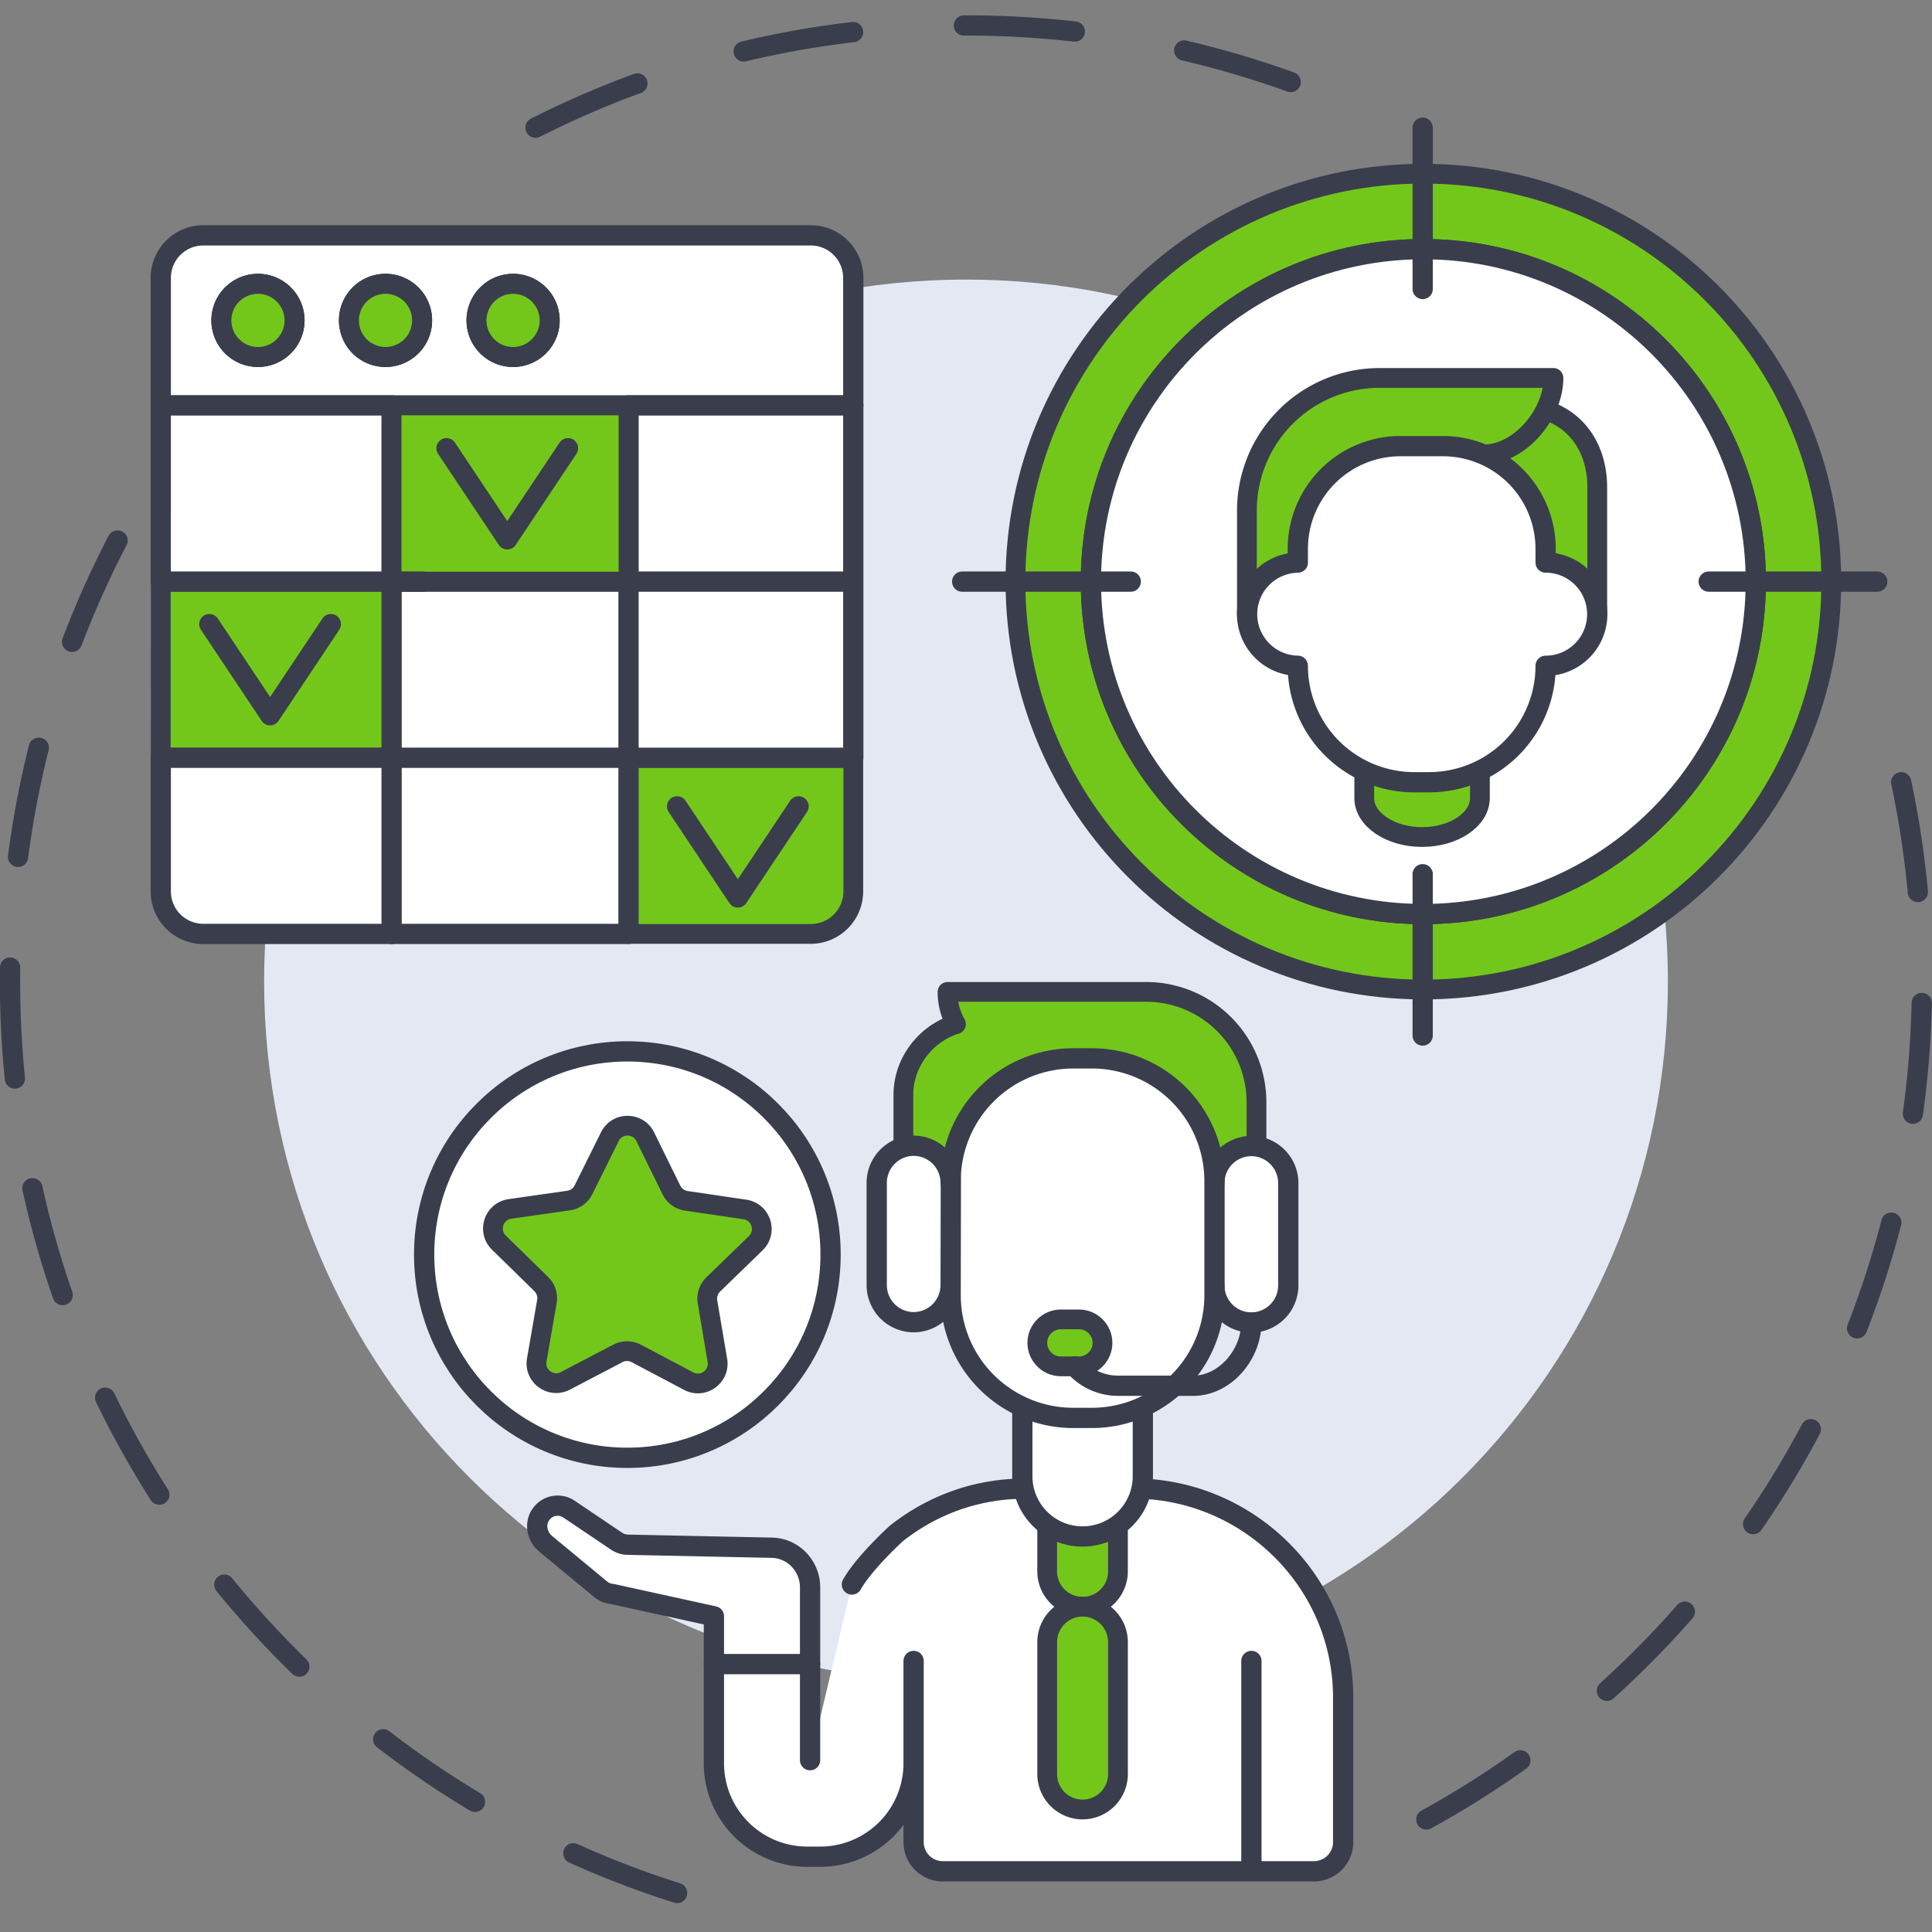
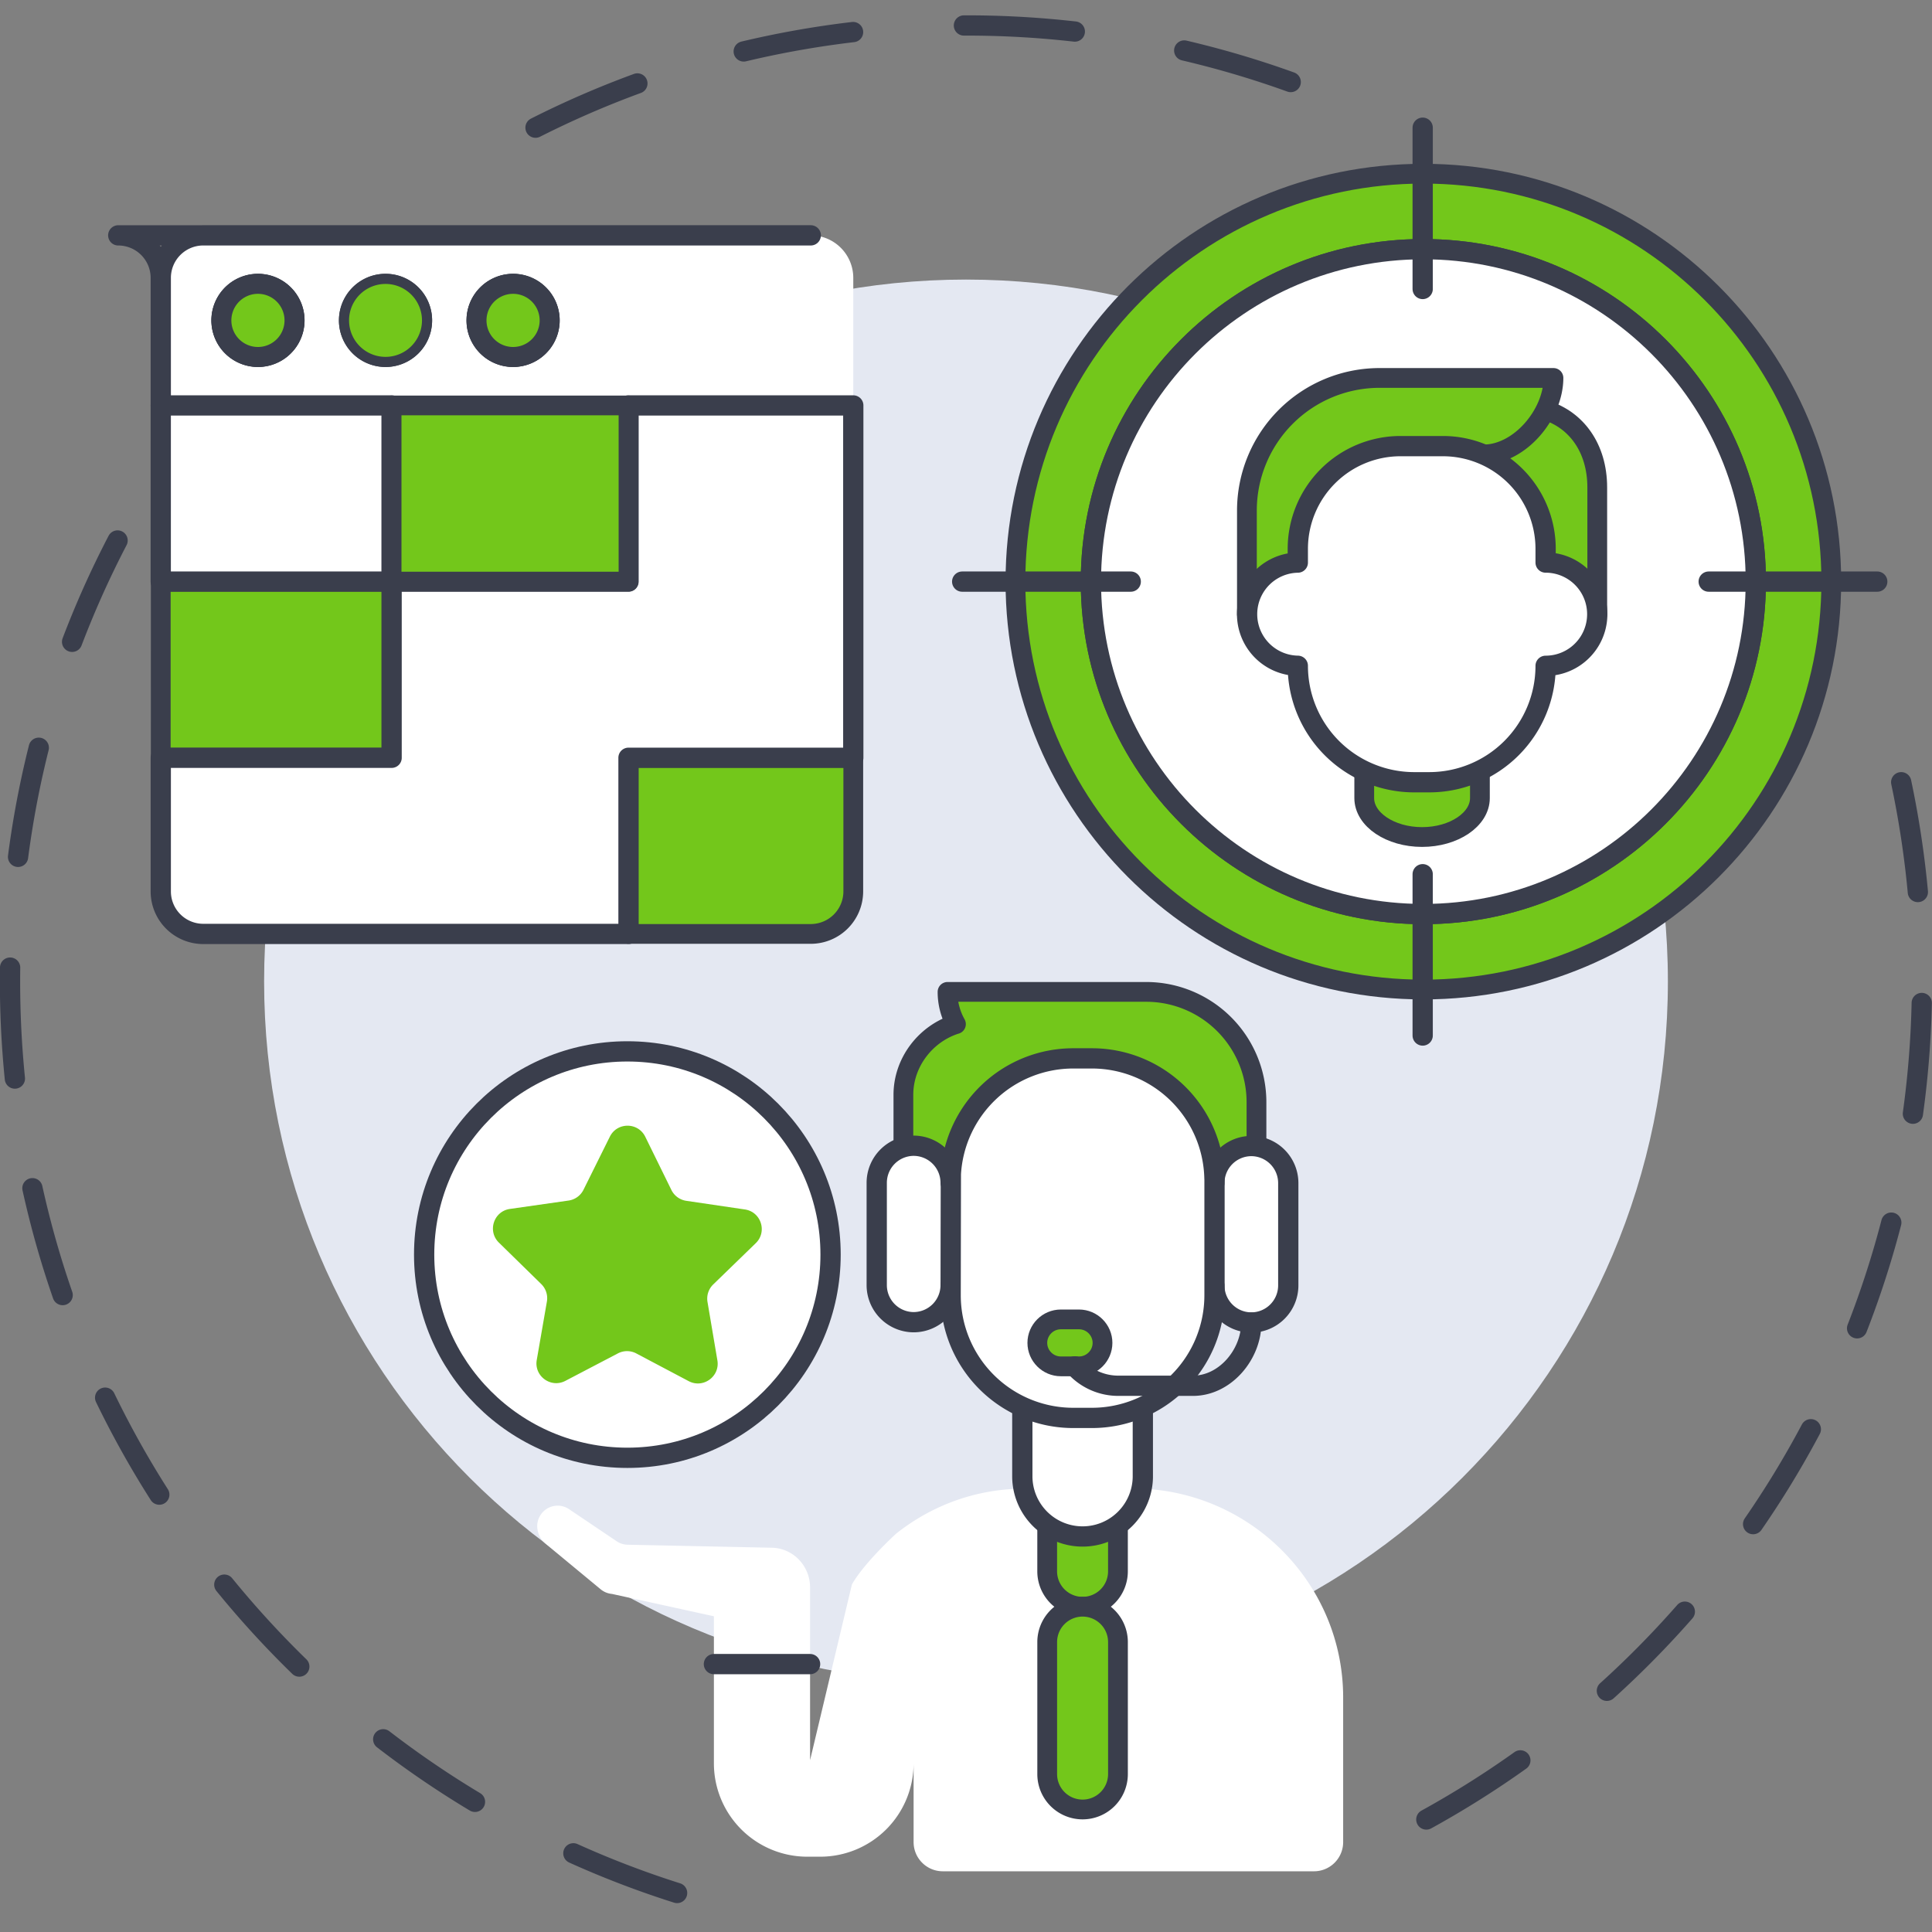
<svg xmlns="http://www.w3.org/2000/svg" xmlns:xlink="http://www.w3.org/1999/xlink" width="125" height="125" viewBox="0 0 125 125">
  <rect x="0" y="0" width="125" height="125" fill="#808080" stroke="none" />
  <defs>
    <path id="8hxoy8kada" d="M0 122.125h125V0H0z" />
  </defs>
  <g fill="none" fill-rule="evenodd">
    <path d="M0 0h125v125H0z" />
    <g transform="translate(0 1)">
      <path d="M43.808 121.476C18.785 113.552.648 90.144.648 62.5c0-11.03 2.888-21.386 7.948-30.353M123.007 49.61a62.07 62.07 0 0 1 1.345 12.89c0 23.85-13.5 44.548-33.276 54.869M34.648 7.26C43.018 3.03 52.48.648 62.5.648a61.674 61.674 0 0 1 23.776 4.734" stroke="#3A3E4C" stroke-width="1.311" stroke-linecap="round" stroke-linejoin="round" stroke-dasharray="7.189" />
      <path d="M107.912 62.5c0 25.08-20.331 45.411-45.411 45.411-25.081 0-45.413-20.33-45.413-45.411 0-25.08 20.332-45.412 45.413-45.412 25.08 0 45.411 20.332 45.411 45.412" fill="#E4E8F2" />
      <path d="M52.456 14.227H13.153a2.75 2.75 0 0 0-2.751 2.751v8.254h44.805v-8.254a2.752 2.752 0 0 0-2.751-2.75" fill="#FFF" />
-       <path d="M52.456 14.227H13.153a2.75 2.75 0 0 0-2.751 2.751v8.254h44.805v-8.254a2.752 2.752 0 0 0-2.751-2.75z" stroke="#3A3E4C" stroke-width="1.311" stroke-linecap="round" stroke-linejoin="round" />
+       <path d="M52.456 14.227H13.153a2.75 2.75 0 0 0-2.751 2.751v8.254v-8.254a2.752 2.752 0 0 0-2.751-2.75z" stroke="#3A3E4C" stroke-width="1.311" stroke-linecap="round" stroke-linejoin="round" />
      <path d="M16.69 22.088a2.358 2.358 0 1 1-.001-4.718 2.358 2.358 0 0 1 .001 4.718" fill="#FFF" />
      <path d="M16.69 22.088a2.358 2.358 0 1 1-.001-4.718 2.358 2.358 0 0 1 .001 4.718z" stroke="#3A3E4C" stroke-width="1.311" stroke-linecap="round" stroke-linejoin="round" />
      <path d="M24.944 22.088a2.358 2.358 0 1 1-.001-4.718 2.358 2.358 0 0 1 0 4.718" fill="#FFF" />
      <path d="M24.944 22.088a2.358 2.358 0 1 1-.001-4.718 2.358 2.358 0 0 1 0 4.718z" stroke="#3A3E4C" stroke-width="1.311" stroke-linecap="round" stroke-linejoin="round" />
      <path d="M33.197 22.088a2.358 2.358 0 1 1-.001-4.718 2.358 2.358 0 0 1 .001 4.718" fill="#FFF" />
      <path d="M33.197 22.088a2.358 2.358 0 1 1-.001-4.718 2.358 2.358 0 0 1 .001 4.718zM14.332 19.73a2.357 2.357 0 1 1 4.717 0 2.357 2.357 0 1 1-4.717 0zM22.586 19.73a2.357 2.357 0 1 1 4.716 0 2.357 2.357 0 1 1-4.717 0z" stroke="#3A3E4C" stroke-width="1.311" stroke-linecap="round" stroke-linejoin="round" />
      <path d="M30.84 19.73a2.357 2.357 0 1 1 4.716 0 2.357 2.357 0 1 1-4.717 0z" stroke="#3A3E4C" stroke-width="1.311" stroke-linecap="round" stroke-linejoin="round" />
      <path d="M55.207 48.027v8.647a2.752 2.752 0 0 1-2.751 2.751H40.664V48.027h14.543z" fill="#73C71B" />
      <path d="M55.207 48.027v8.647a2.752 2.752 0 0 1-2.751 2.751H40.664V48.027h14.543z" stroke="#3A3E4C" stroke-width="1.279" stroke-linecap="round" stroke-linejoin="round" />
      <mask id="y1oq64g45b" fill="#fff">
        <use xlink:href="#8hxoy8kada" />
      </mask>
      <path fill="#73C71B" mask="url(#y1oq64g45b)" d="M10.4 48.027h14.936V36.63H10.401z" />
      <path stroke="#3A3E4C" stroke-width="1.279" stroke-linecap="round" stroke-linejoin="round" mask="url(#y1oq64g45b)" d="M10.4 48.027h14.936V36.63H10.401z" />
      <path fill="#FFF" mask="url(#y1oq64g45b)" d="M10.4 36.63h14.936V25.232H10.401z" />
      <path stroke="#3A3E4C" stroke-width="1.311" stroke-linecap="round" stroke-linejoin="round" mask="url(#y1oq64g45b)" d="M10.4 36.63h14.936V25.232H10.401z" />
      <path d="M55.207 25.232v22.796H40.664v11.397H13.153a2.75 2.75 0 0 1-2.751-2.75v-8.647h14.935V36.629h15.327V25.232h14.543z" fill="#FFF" mask="url(#y1oq64g45b)" />
      <path d="M55.207 25.232v22.796H40.664v11.397H13.153a2.75 2.75 0 0 1-2.751-2.75v-8.647h14.935V36.629h15.327V25.232h14.543z" stroke="#3A3E4C" stroke-width="1.311" stroke-linecap="round" stroke-linejoin="round" mask="url(#y1oq64g45b)" />
      <path d="M19.048 19.73a2.358 2.358 0 1 1-4.718.001 2.358 2.358 0 0 1 4.718-.002" fill="#73C71B" mask="url(#y1oq64g45b)" />
      <path d="M19.048 19.73a2.358 2.358 0 1 1-4.718.001 2.358 2.358 0 0 1 4.718-.002z" stroke="#3A3E4C" stroke-width="1.279" stroke-linecap="round" stroke-linejoin="round" mask="url(#y1oq64g45b)" />
      <path d="M27.302 19.73a2.358 2.358 0 1 1-4.718.001 2.358 2.358 0 0 1 4.718-.002" fill="#73C71B" mask="url(#y1oq64g45b)" />
-       <path d="M27.302 19.73a2.358 2.358 0 1 1-4.718.001 2.358 2.358 0 0 1 4.718-.002z" stroke="#3A3E4C" stroke-width="1.279" stroke-linecap="round" stroke-linejoin="round" mask="url(#y1oq64g45b)" />
      <path d="M35.555 19.73a2.358 2.358 0 1 1-4.718.001 2.358 2.358 0 0 1 4.718-.002" fill="#73C71B" mask="url(#y1oq64g45b)" />
      <path d="M35.555 19.73a2.358 2.358 0 1 1-4.718.001 2.358 2.358 0 0 1 4.718-.002z" stroke="#3A3E4C" stroke-width="1.279" stroke-linecap="round" stroke-linejoin="round" mask="url(#y1oq64g45b)" />
      <path fill="#73C71B" mask="url(#y1oq64g45b)" d="M25.336 36.63h15.329V25.232H25.336z" />
      <path stroke="#3A3E4C" stroke-width="1.279" stroke-linecap="round" stroke-linejoin="round" mask="url(#y1oq64g45b)" d="M25.336 36.63h15.329V25.232H25.336z" />
-       <path stroke="#3A3E4C" stroke-width="1.311" stroke-linecap="round" stroke-linejoin="round" mask="url(#y1oq64g45b)" d="M40.665 48.027V36.63M25.337 59.425V48.028M40.665 48.027H25.337M27.345 36.63h-2.008M54.814 36.63H40.665M13.545 39.38l3.93 5.896 3.93-5.895M43.808 51.172l3.93 5.895 3.93-5.895M28.89 28l3.93 5.895 3.93-5.896" />
      <path d="M118.483 36.63c0 14.576-11.816 26.392-26.392 26.392-14.576 0-26.392-11.816-26.392-26.392 0-14.576 11.816-26.392 26.392-26.392 14.576 0 26.392 11.816 26.392 26.392" fill="#73C71B" mask="url(#y1oq64g45b)" />
      <path d="M118.483 36.63c0 14.576-11.816 26.392-26.392 26.392-14.576 0-26.392-11.816-26.392-26.392 0-14.576 11.816-26.392 26.392-26.392 14.576 0 26.392 11.816 26.392 26.392z" stroke="#3A3E4C" stroke-width="1.279" stroke-linecap="round" stroke-linejoin="round" mask="url(#y1oq64g45b)" />
      <path d="M113.6 36.63c0 11.88-9.63 21.51-21.51 21.51-11.879 0-21.509-9.63-21.509-21.51s9.63-21.51 21.51-21.51 21.51 9.63 21.51 21.51" fill="#FFF" mask="url(#y1oq64g45b)" />
      <path d="M113.6 36.63c0 11.88-9.63 21.51-21.51 21.51-11.879 0-21.509-9.63-21.509-21.51s9.63-21.51 21.51-21.51 21.51 9.63 21.51 21.51z" stroke="#3A3E4C" stroke-width="1.311" stroke-linecap="round" stroke-linejoin="round" mask="url(#y1oq64g45b)" />
      <path d="M113.6 36.63c0 11.88-9.63 21.51-21.51 21.51-11.879 0-21.509-9.63-21.509-21.51s9.63-21.51 21.51-21.51 21.51 9.63 21.51 21.51" fill="#FFF" mask="url(#y1oq64g45b)" />
      <path d="M113.6 36.63c0 11.88-9.63 21.51-21.51 21.51-11.879 0-21.509-9.63-21.509-21.51s9.63-21.51 21.51-21.51 21.51 9.63 21.51 21.51zM62.722 36.63h10.437M111.022 36.63h10.436M62.253 36.63H72.69M110.552 36.63h10.437M92.047 65.998V55.561M92.047 17.698V7.262" stroke="#3A3E4C" stroke-width="1.311" stroke-linecap="round" stroke-linejoin="round" mask="url(#y1oq64g45b)" />
      <g mask="url(#y1oq64g45b)">
        <path d="M95.75 48.996v1.64c0 1.385-1.683 2.519-3.742 2.519-2.057 0-3.742-1.134-3.742-2.52v-1.639" fill="#73C71B" />
        <path d="M95.75 48.996v1.64c0 1.385-1.683 2.519-3.742 2.519-2.057 0-3.742-1.134-3.742-2.52v-1.639" stroke="#3A3E4C" stroke-width="1.279" stroke-linecap="round" stroke-linejoin="round" />
      </g>
      <path d="M103.342 38.738v-8.196c0-2.593-1.39-4.382-3.306-4.984h-5.874v13.18h9.18z" fill="#73C71B" mask="url(#y1oq64g45b)" />
      <path d="M103.342 38.738v-8.196c0-2.593-1.39-4.382-3.306-4.984h-5.874v13.18h9.18z" stroke="#3A3E4C" stroke-width="1.279" stroke-linecap="round" stroke-linejoin="round" mask="url(#y1oq64g45b)" />
      <g mask="url(#y1oq64g45b)">
        <path d="M95.98 28.403c2.347 0 4.528-2.603 4.528-4.95h-11.25a8.583 8.583 0 0 0-8.583 8.582v6.702" fill="#73C71B" />
        <path d="M95.98 28.403c2.347 0 4.528-2.603 4.528-4.95h-11.25a8.583 8.583 0 0 0-8.583 8.582v6.702" stroke="#3A3E4C" stroke-width="1.279" stroke-linecap="round" stroke-linejoin="round" />
      </g>
      <path d="M100.001 35.397v-.887a6.646 6.646 0 0 0-6.645-6.646h-2.741a6.646 6.646 0 0 0-6.647 6.646v.889a3.339 3.339 0 0 0 0 6.677 7.535 7.535 0 0 0 7.535 7.535h.966a7.533 7.533 0 0 0 7.532-7.533 3.34 3.34 0 1 0 0-6.681" fill="#FFF" mask="url(#y1oq64g45b)" />
      <path d="M100.001 35.397v-.887a6.646 6.646 0 0 0-6.645-6.646h-2.741a6.646 6.646 0 0 0-6.647 6.646v.889a3.339 3.339 0 0 0 0 6.677 7.535 7.535 0 0 0 7.535 7.535h.966a7.533 7.533 0 0 0 7.532-7.533 3.34 3.34 0 1 0 0-6.681z" stroke="#3A3E4C" stroke-width="1.311" stroke-linecap="round" stroke-linejoin="round" mask="url(#y1oq64g45b)" />
      <g mask="url(#y1oq64g45b)">
        <path d="M52.412 112.883V101.71c0-1.4-1.098-2.543-2.47-2.572l-9.335-.195a1.315 1.315 0 0 1-.71-.225l-3.08-2.076a1.317 1.317 0 0 0-1.852.39c-.385.597-.21 1.397.338 1.85l3.56 2.945c.21.173.465.278.734.3l6.592 1.446v9.512a6.043 6.043 0 0 0 6.044 6.043h.833a6.043 6.043 0 0 0 6.044-6.043v-6.621 11.72c0 1.043.846 1.888 1.89 1.888h19.965v-13.608 13.608h4.05a1.888 1.888 0 0 0 1.887-1.889v-9.353c0-7.278-5.826-13.22-13.033-13.513l-7.676-.002c-3.116.027-5.932 1.108-8.204 2.903 0 0-2.075 1.885-2.871 3.298" fill="#FFF" />
-         <path d="M52.412 112.883V101.71c0-1.4-1.098-2.543-2.47-2.572l-9.335-.195a1.315 1.315 0 0 1-.71-.225l-3.08-2.076a1.317 1.317 0 0 0-1.852.39c-.385.597-.21 1.397.338 1.85l3.56 2.945c.21.173.465.278.734.3l6.592 1.446v9.512a6.043 6.043 0 0 0 6.044 6.043h.833a6.043 6.043 0 0 0 6.044-6.043v-6.621 11.72c0 1.043.846 1.888 1.89 1.888h19.965v-13.608 13.608h4.05a1.888 1.888 0 0 0 1.887-1.889v-9.353c0-7.278-5.826-13.22-13.033-13.513l-7.676-.002c-3.116.027-5.932 1.108-8.204 2.903 0 0-2.075 1.885-2.871 3.298" stroke="#3A3E4C" stroke-width="1.311" stroke-linecap="round" stroke-linejoin="round" />
      </g>
      <path d="M72.331 97.252v3.414a2.29 2.29 0 0 1-4.578 0v-3.414h4.578z" fill="#73C71B" mask="url(#y1oq64g45b)" />
      <path d="M72.331 97.252v3.414a2.289 2.289 0 0 1-2.289 2.289h0a2.29 2.29 0 0 1-2.289-2.289v-3.414h4.578z" stroke="#3A3E4C" stroke-width="1.279" stroke-linecap="round" stroke-linejoin="round" mask="url(#y1oq64g45b)" />
      <path d="M67.754 113.784v-8.54a2.29 2.29 0 0 1 4.578 0v8.54a2.29 2.29 0 0 1-4.578 0" fill="#73C71B" mask="url(#y1oq64g45b)" />
      <path d="M67.754 113.784v-8.54a2.29 2.29 0 0 1 2.288-2.29h0a2.29 2.29 0 0 1 2.29 2.29v8.54a2.29 2.29 0 0 1-2.29 2.289h0a2.29 2.29 0 0 1-2.288-2.29z" stroke="#3A3E4C" stroke-width="1.279" stroke-linecap="round" stroke-linejoin="round" mask="url(#y1oq64g45b)" />
      <g mask="url(#y1oq64g45b)">
        <path d="M66.144 90.023v4.55a3.899 3.899 0 0 0 7.797 0v-4.55" fill="#FFF" />
        <path d="M66.144 90.023v4.55a3.899 3.899 0 0 0 7.797 0v-4.55" stroke="#3A3E4C" stroke-width="1.311" stroke-linecap="round" stroke-linejoin="round" />
      </g>
      <path d="M61.846 65.26h.003a4.268 4.268 0 0 1-.544-2.085h12.85a7.139 7.139 0 0 1 7.139 7.14v6.157l-22.845.052v-6.686c0-2.131 1.466-3.972 3.397-4.579" fill="#73C71B" mask="url(#y1oq64g45b)" />
      <path d="M61.846 65.26h.003a4.268 4.268 0 0 1-.544-2.085h12.85a7.139 7.139 0 0 1 7.139 7.14v6.157l-22.845.052v-6.686c0-2.131 1.466-3.972 3.397-4.579z" stroke="#3A3E4C" stroke-width="1.279" stroke-linecap="round" stroke-linejoin="round" mask="url(#y1oq64g45b)" />
      <g mask="url(#y1oq64g45b)">
        <path d="M61.506 82.154a2.399 2.399 0 0 1-2.392 2.392 2.4 2.4 0 0 1-2.39-2.392v-6.633a2.4 2.4 0 0 1 2.39-2.392 2.399 2.399 0 0 1 2.392 2.392" fill="#FFF" />
        <path d="M61.506 82.154a2.399 2.399 0 0 1-2.392 2.392 2.4 2.4 0 0 1-2.39-2.392v-6.633a2.4 2.4 0 0 1 2.39-2.392 2.399 2.399 0 0 1 2.392 2.392" stroke="#3A3E4C" stroke-width="1.311" stroke-linecap="round" stroke-linejoin="round" />
      </g>
      <g mask="url(#y1oq64g45b)">
        <path d="M78.569 75.54a2.399 2.399 0 0 1 2.392-2.392 2.399 2.399 0 0 1 2.39 2.392v6.634a2.399 2.399 0 0 1-2.39 2.391 2.399 2.399 0 0 1-2.392-2.391" fill="#FFF" />
        <path d="M78.569 75.54a2.399 2.399 0 0 1 2.392-2.392 2.399 2.399 0 0 1 2.39 2.392v6.634a2.399 2.399 0 0 1-2.39 2.391 2.399 2.399 0 0 1-2.392-2.391" stroke="#3A3E4C" stroke-width="1.311" stroke-linecap="round" stroke-linejoin="round" />
      </g>
      <path d="M61.52 74.958a7.933 7.933 0 0 1 7.92-7.481h1.205a7.933 7.933 0 0 1 7.93 7.767h.004v7.561a7.935 7.935 0 0 1-7.934 7.934H69.44a7.935 7.935 0 0 1-7.934-7.934l.014-7.847z" fill="#FFF" mask="url(#y1oq64g45b)" />
      <path d="M61.52 74.958a7.933 7.933 0 0 1 7.92-7.481h1.205a7.933 7.933 0 0 1 7.93 7.767h.004v7.561a7.935 7.935 0 0 1-7.934 7.934H69.44a7.935 7.935 0 0 1-7.934-7.934l.014-7.847z" stroke="#3A3E4C" stroke-width="1.311" stroke-linecap="round" stroke-linejoin="round" mask="url(#y1oq64g45b)" />
      <g mask="url(#y1oq64g45b)">
        <path fill="#FFF" d="M52.413 106.667H46.19" />
        <path stroke="#3A3E4C" stroke-width="1.311" stroke-linecap="round" stroke-linejoin="round" d="M52.413 106.667H46.19" />
      </g>
      <path d="M69.812 87.403h-1.177c-.836 0-1.52-.684-1.52-1.52 0-.834.684-1.518 1.52-1.518h1.177c.836 0 1.52.684 1.52 1.519 0 .835-.684 1.519-1.52 1.519" fill="#73C71B" mask="url(#y1oq64g45b)" />
      <path d="M69.812 87.403h-1.177c-.836 0-1.52-.684-1.52-1.52 0-.834.684-1.518 1.52-1.518h1.177c.836 0 1.52.684 1.52 1.519 0 .835-.684 1.519-1.52 1.519z" stroke="#3A3E4C" stroke-width="1.279" stroke-linecap="round" stroke-linejoin="round" mask="url(#y1oq64g45b)" />
      <path d="M27.442 80.172c0 7.26 5.887 13.148 13.148 13.148s13.148-5.887 13.148-13.148c0-7.262-5.887-13.148-13.148-13.148S27.442 72.91 27.442 80.172" fill="#FFF" mask="url(#y1oq64g45b)" />
      <path d="M27.442 80.172c0 7.26 5.887 13.148 13.148 13.148s13.148-5.887 13.148-13.148c0-7.262-5.887-13.148-13.148-13.148S27.442 72.91 27.442 80.172z" stroke="#3A3E4C" stroke-width="1.311" stroke-linecap="round" stroke-linejoin="round" mask="url(#y1oq64g45b)" />
      <path d="m36.788 76.675-3.796.543c-1.049.15-1.47 1.437-.713 2.179l2.74 2.682c.3.295.437.718.365 1.133l-.656 3.778c-.182 1.044.912 1.842 1.851 1.352l3.399-1.778a1.277 1.277 0 0 1 1.19.003l3.389 1.792c.937.495 2.034-.3 1.858-1.343l-.64-3.782c-.07-.414.068-.837.37-1.13l2.752-2.67c.76-.738.345-2.028-.703-2.182l-3.795-.56a1.28 1.28 0 0 1-.96-.702l-1.69-3.442c-.467-.95-1.82-.955-2.292-.005l-1.705 3.435a1.279 1.279 0 0 1-.964.697" fill="#73C71B" mask="url(#y1oq64g45b)" />
-       <path d="m36.788 76.675-3.796.543c-1.049.15-1.47 1.437-.713 2.179l2.74 2.682c.3.295.437.718.365 1.133l-.656 3.778c-.182 1.044.912 1.842 1.851 1.352l3.399-1.778a1.277 1.277 0 0 1 1.19.003l3.389 1.792c.937.495 2.034-.3 1.858-1.343l-.64-3.782c-.07-.414.068-.837.37-1.13l2.752-2.67c.76-.738.345-2.028-.703-2.182l-3.795-.56a1.28 1.28 0 0 1-.96-.702l-1.69-3.442c-.467-.95-1.82-.955-2.292-.005l-1.705 3.435a1.279 1.279 0 0 1-.964.697z" stroke="#3A3E4C" stroke-width="1.279" stroke-linecap="round" stroke-linejoin="round" mask="url(#y1oq64g45b)" />
      <path d="M69.544 87.404a3.77 3.77 0 0 0 2.805 1.255h4.837c2.076 0 3.774-2.018 3.774-4.094" stroke="#3A3E4C" stroke-width="1.311" stroke-linecap="round" stroke-linejoin="round" mask="url(#y1oq64g45b)" />
    </g>
  </g>
</svg>